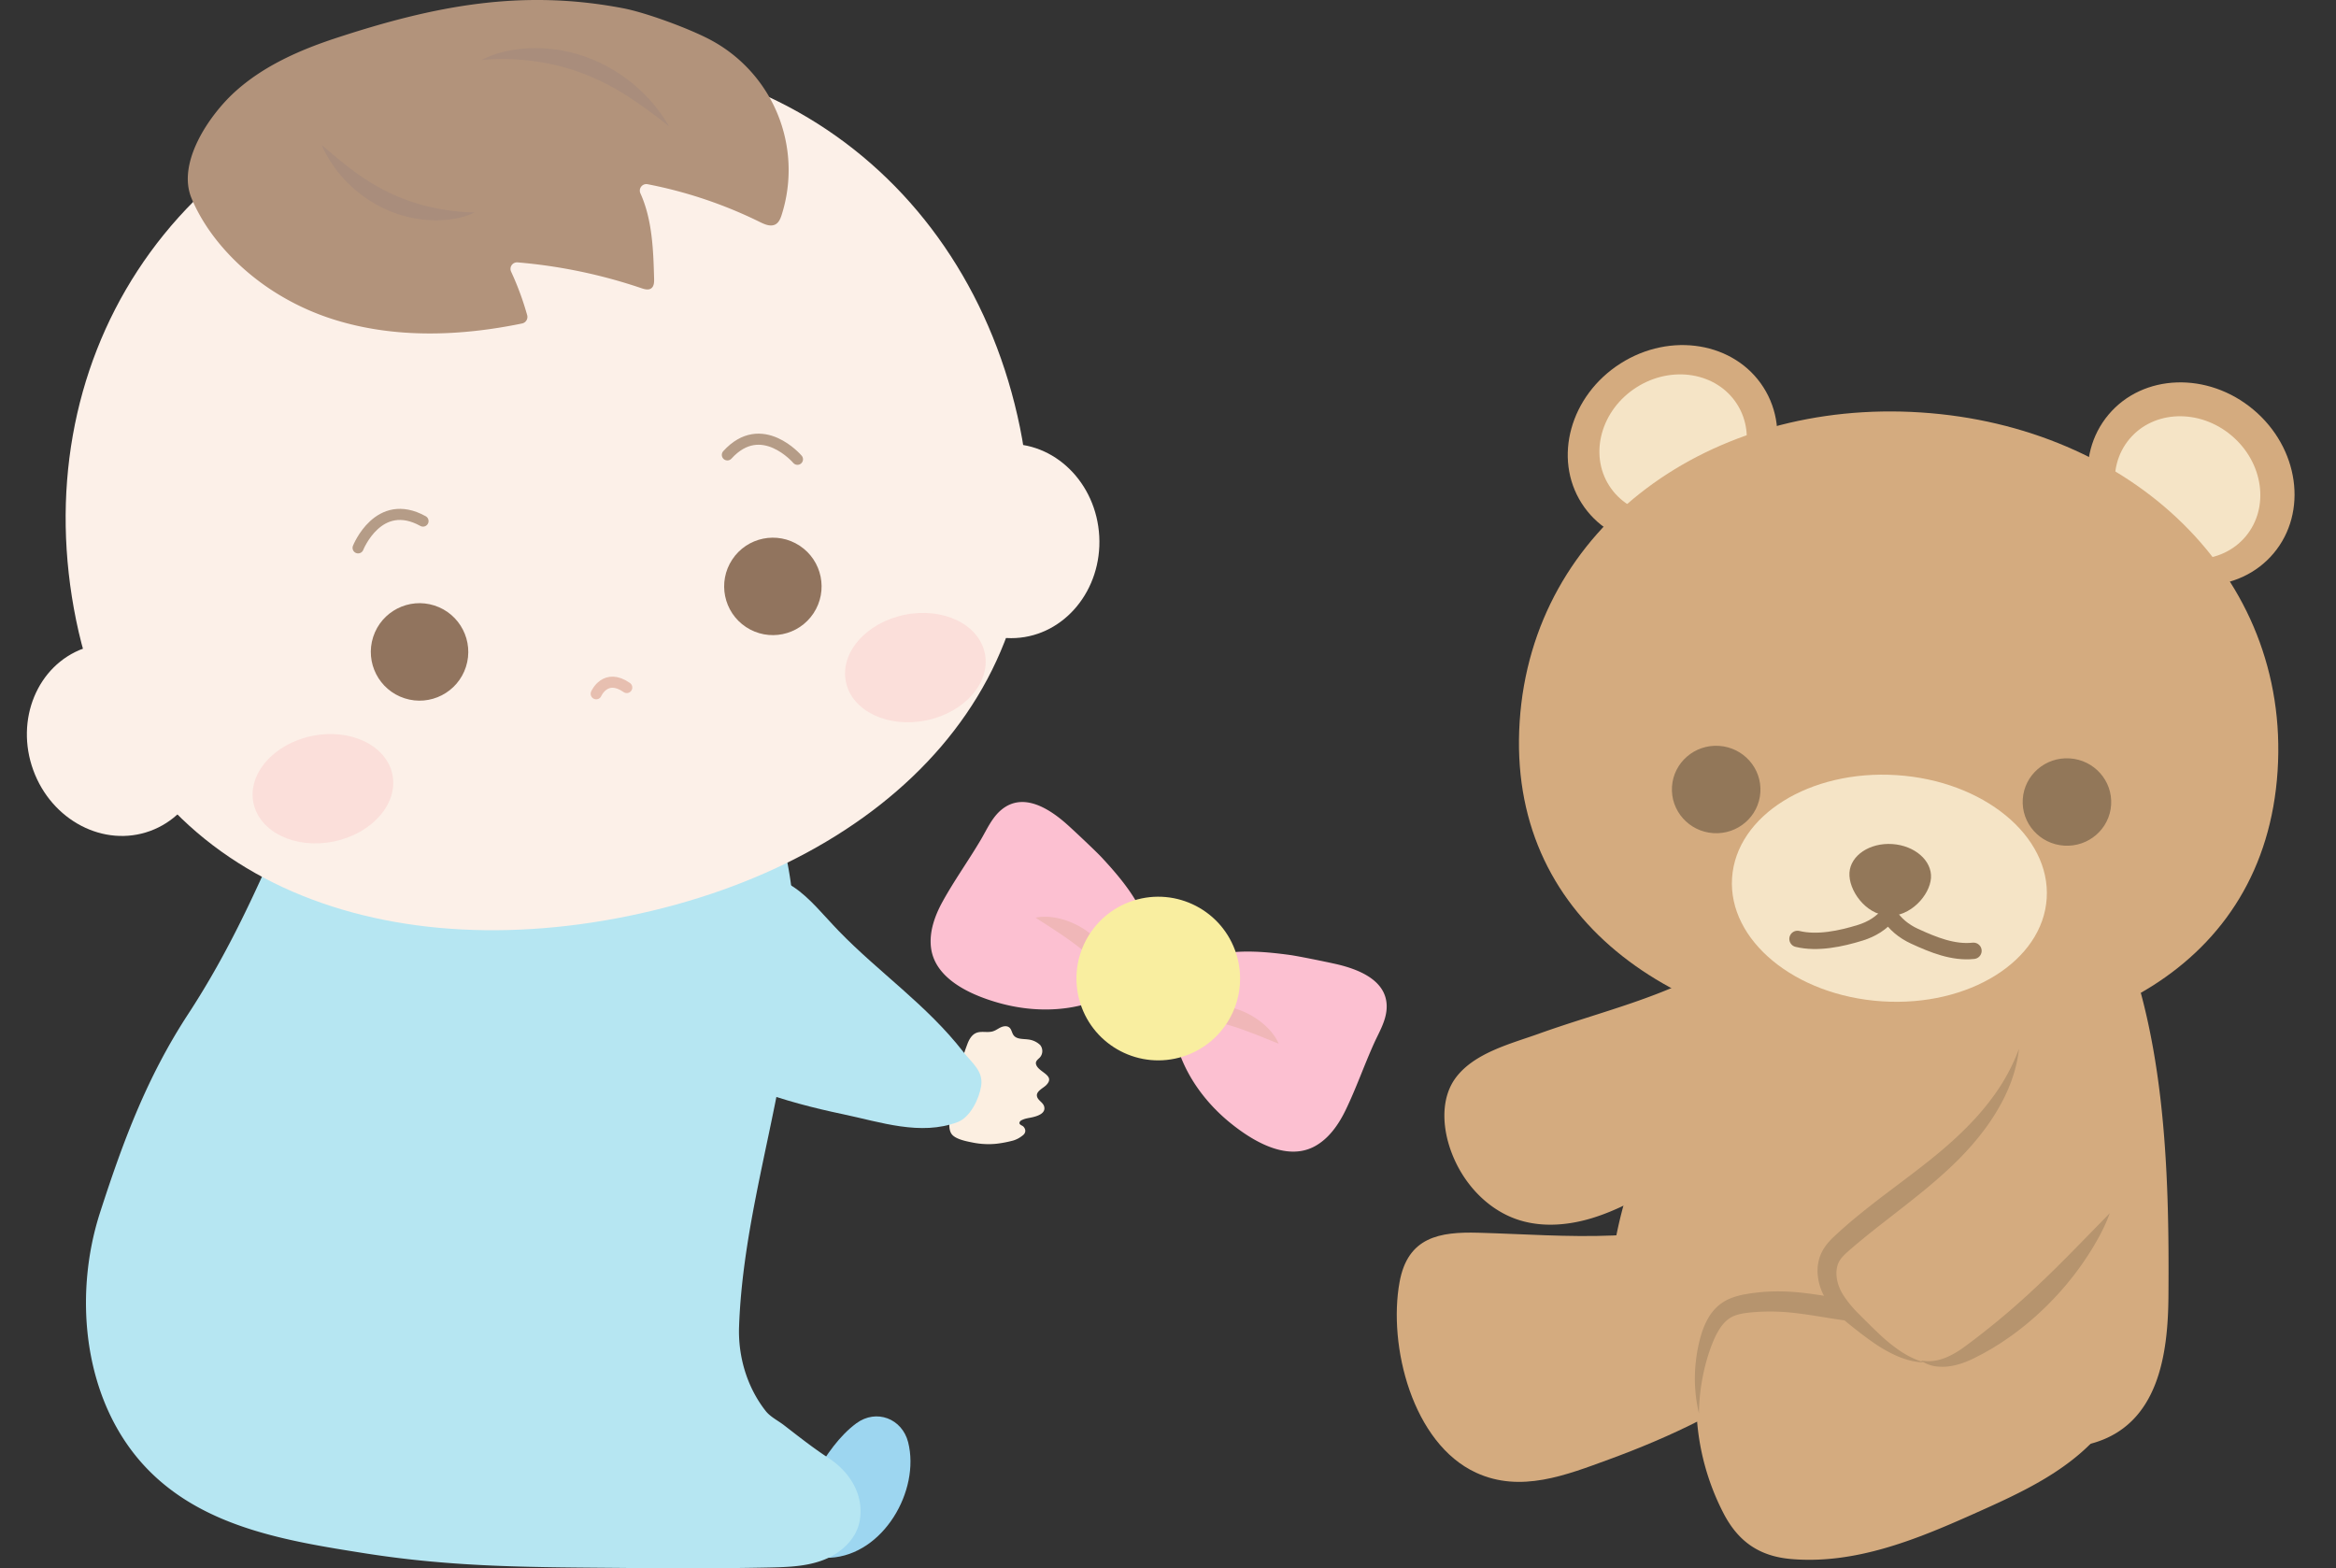
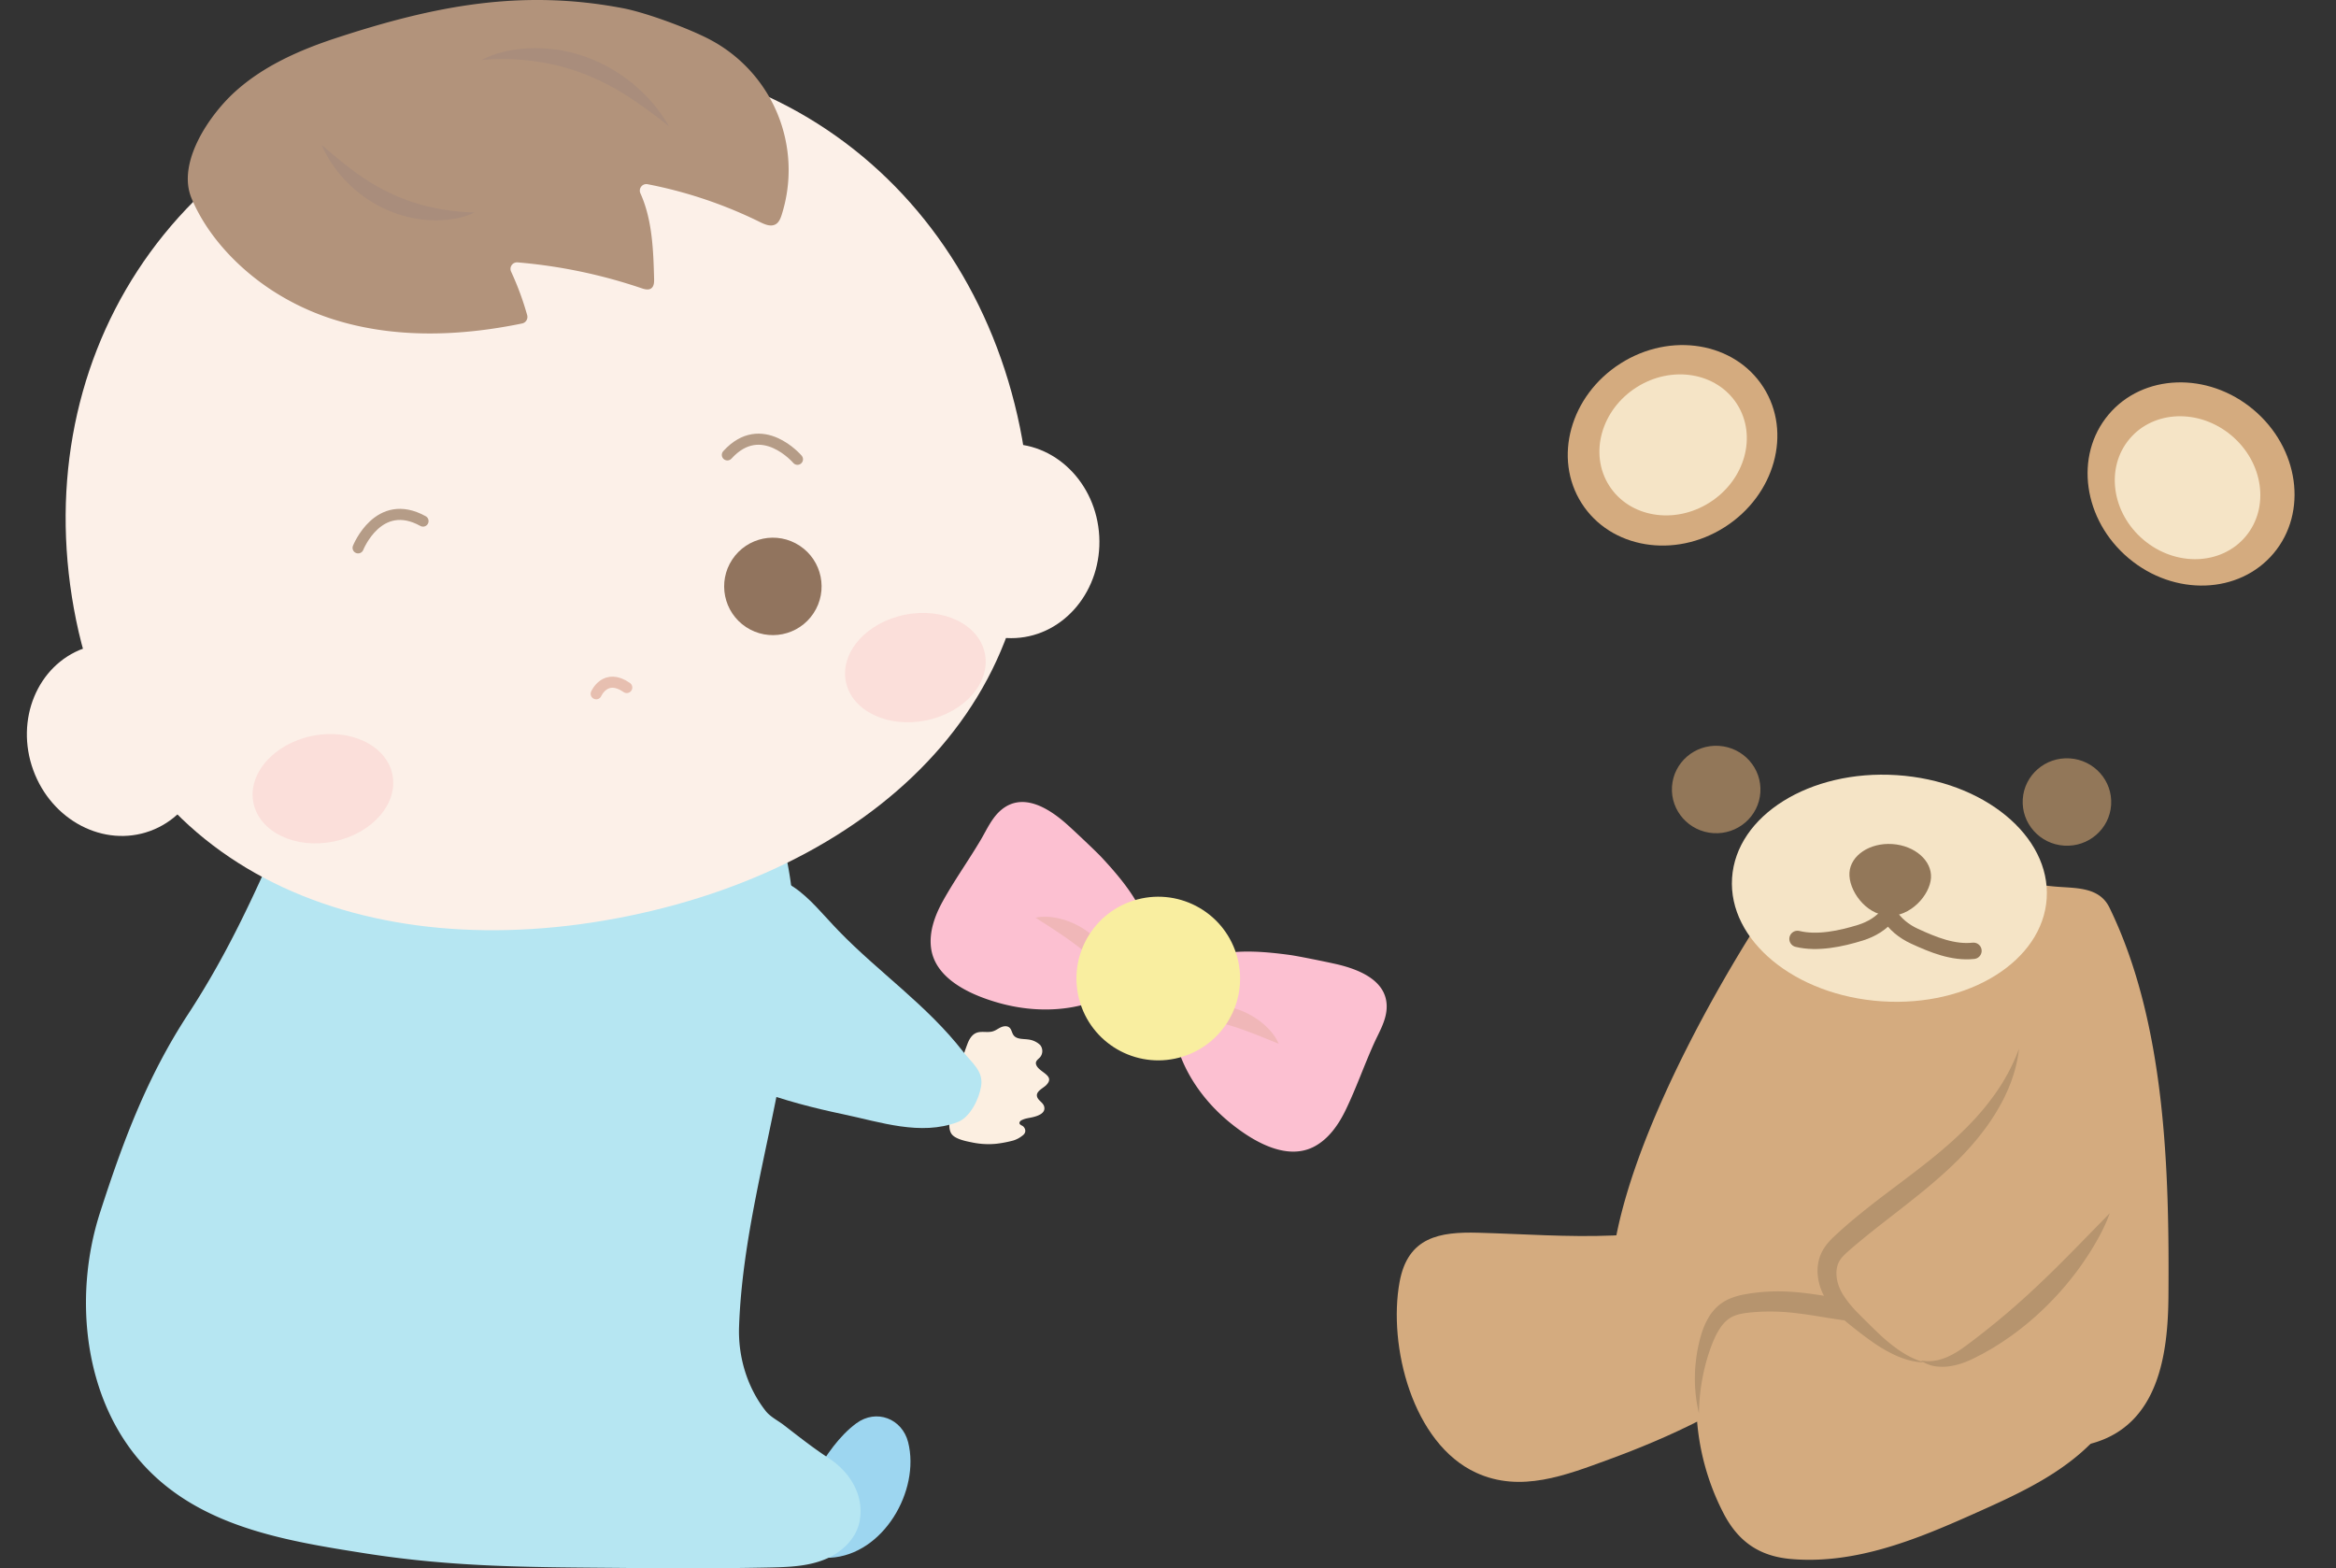
<svg xmlns="http://www.w3.org/2000/svg" width="1352.12" height="907.711" viewBox="0 0 1352.12 907.711">
  <rect x="0" y="0" width="1352.12" height="907.711" fill="#333333" stroke="none" />
  <g id="img_deco01" transform="translate(-3162.753 -4602.282)">
    <g id="グループ_1" data-name="グループ 1">
      <g id="グループ_16" data-name="グループ 16">
        <g id="グループ_10" data-name="グループ 10">
          <path id="パス_1" data-name="パス 1" d="M4096.42,5317.372c-26.051,1.089-52.077-.894-78.108-1.6-22.283-.6-40.7,2.455-45.458,28.531-6.753,37,7.48,93.4,44.275,110.353,25.8,11.89,52.085,1.414,76.9-7.663,33.894-12.4,74.931-30.9,101.977-55.224,15.005-13.493,26.847-31.514,29.082-51.57,2.922-26.215-16.436-52.3-43.939-43.1C4152.224,5306.777,4127.547,5316.07,4096.42,5317.372Z" fill="#d4ab7f" />
          <path id="パス_2" data-name="パス 2" d="M4188.317,5124.307c-36.245,54.272-108.336,181.721-90.584,246.857,2.951,10.83,14.116,30.689,23.5,36.85,29.2,19.172,117.32,66.744,252.258,29.717,38.876-10.67,44.151-52.008,44.4-85.282.543-72.735-1.64-158.152-34.157-224.869-6.118-12.552-20.464-11.044-32.576-12.268l-48.094-4.859-70.282-7.1A47.674,47.674,0,0,0,4188.317,5124.307Z" fill="#d4ab7f" />
-           <path id="パス_3" data-name="パス 3" d="M4134.939,5172.131c-8.97,3.961-18.17,7.418-27.429,10.606-17.969,6.187-36.246,11.45-54.133,17.877-15.863,5.7-37.247,10.967-48.042,25.5-7.8,10.506-7.82,25.058-4.247,37.648,5.793,20.412,21.137,38.631,41.428,44.835,13.645,4.172,28.514,2.8,42.147-1.411s26.25-11.128,38.675-18.142c24.04-13.571,47.914-27.776,69.306-45.327,21.254-17.438,48.951-41.445,43.016-72.25a70.15,70.15,0,0,0-9.113-22.486c-6.42-10.738-17.809-22.264-31.317-16.131-14.292,6.49-25.328,20.578-39.157,28.606A214.964,214.964,0,0,1,4134.939,5172.131Z" fill="#d4ab7f" />
          <path id="パス_4" data-name="パス 4" d="M4268.458,5364.778a376.184,376.184,0,0,1-71.641-3.145c-10.618-1.469-21.628-3.133-31.89-.037-24.612,7.424-21.125,37.935-20.2,58.048a140.787,140.787,0,0,0,15.809,58.856c8.511,16.194,20.714,24.582,39.055,26.141,36.7,3.12,71.694-11.028,104.529-25.68,28.739-12.825,59.27-26.315,78.515-52.419,11.358-15.4,17.764-35.846,11.627-53.975-2.927-8.647-8.846-16.522-17.064-20.5-11.278-5.456-24.707-2.911-36.649.875C4316.975,5360.418,4293.2,5363.448,4268.458,5364.778Z" fill="#d4ab7f" />
          <g id="グループ_4" data-name="グループ 4">
            <g id="グループ_3" data-name="グループ 3">
              <path id="パス_5" data-name="パス 5" d="M4146.131,5420.332a87.177,87.177,0,0,1-1.663-31.091,85.949,85.949,0,0,1,3.339-15.622,43.349,43.349,0,0,1,3.313-7.747,28.52,28.52,0,0,1,5.491-7.2,25.854,25.854,0,0,1,7.984-5,42.5,42.5,0,0,1,8.413-2.3,108.225,108.225,0,0,1,16.032-1.625,123.743,123.743,0,0,1,16.014.685c5.258.543,10.4,1.345,15.47,2.132,5.062.837,10.038,1.683,14.966,2.365,2.464.365,4.907.681,7.35.929l3.669.316,1.835.159,1.842.1a190.381,190.381,0,0,0,29.671-.608,270.362,270.362,0,0,0,29.777-4.587c9.919-2.048,19.789-4.6,29.759-7.214a190.351,190.351,0,0,1-58.187,21.383l-1.933.364-1.944.305-3.894.61c-1.3.182-2.612.305-3.919.46-1.309.138-2.615.32-3.931.4-2.63.2-5.26.448-7.906.477-1.321.035-2.643.092-3.966.107l-3.975-.033a152.935,152.935,0,0,1-15.835-1.12c-5.2-.654-10.311-1.477-15.337-2.269-5.021-.84-9.975-1.625-14.874-2.22-2.451-.328-4.883-.559-7.312-.764-2.423-.166-4.838-.29-7.26-.335a118.383,118.383,0,0,0-14.513.68c-4.686.531-8.669,1.527-11.676,3.887a20.963,20.963,0,0,0-4.231,4.571,40.846,40.846,0,0,0-3.389,6.015c-1.015,2.155-1.871,4.437-2.709,6.769-.822,2.328-1.559,4.694-2.229,7.089A119.461,119.461,0,0,0,4146.131,5420.332Z" fill="#b6946e" />
            </g>
          </g>
          <g id="グループ_9" data-name="グループ 9">
            <path id="パス_6" data-name="パス 6" d="M4341.261,5194.284c-26.281,44.252-56.069,85.8-99.748,114.382-6.778,4.435-13.946,8.721-18.711,15.27-11.227,15.431,2.01,33.4,13.918,43.779a140.22,140.22,0,0,0,29.809,19.9c6.393,3.169,13.32,5.9,20.44,5.443,18.83-1.21,37.208-19.811,50.484-31.752a235.029,235.029,0,0,0,41.875-49.012c18.127-28.74,29.126-62.585,28.391-96.747-.466-21.705-17.668-57.127-44.372-50.736C4350.457,5167.9,4347.193,5184.295,4341.261,5194.284Z" fill="#d4ab7f" />
            <g id="グループ_6" data-name="グループ 6">
              <g id="グループ_5" data-name="グループ 5">
                <path id="パス_7" data-name="パス 7" d="M4331.378,5209.331a78.248,78.248,0,0,1-3.45,15.822c-.448,1.281-.826,2.6-1.348,3.858l-1.52,3.8-1.712,3.725c-.568,1.247-1.234,2.437-1.851,3.663a123.7,123.7,0,0,1-8.679,13.949,156.266,156.266,0,0,1-10.33,12.76c-.926,1-1.838,2.025-2.777,3.017l-2.839,2.954c-1.927,1.931-3.885,3.84-5.873,5.686-3.955,3.728-8.056,7.274-12.187,10.736s-8.348,6.783-12.527,10.109l-12.564,9.807c-4.174,3.243-8.316,6.492-12.345,9.829-2.022,1.657-4.049,3.311-6.014,5.015-.981.844-2,1.7-2.924,2.531s-1.779,1.619-2.534,2.4a18.276,18.276,0,0,0-1.932,2.315,13.377,13.377,0,0,0-1.276,2.374,15.461,15.461,0,0,0-.981,5.687,21.514,21.514,0,0,0,1.051,6.287,24.413,24.413,0,0,0,1.2,3.079,28.73,28.73,0,0,0,1.647,3.03,65.9,65.9,0,0,0,9.506,11.458c1.83,1.863,3.749,3.738,5.616,5.6s3.757,3.692,5.668,5.48a97.1,97.1,0,0,0,12.094,9.847,60.582,60.582,0,0,0,6.782,3.9,49.936,49.936,0,0,0,7.427,2.826,42.222,42.222,0,0,1-8.048-1.071,52.531,52.531,0,0,1-7.788-2.631,82.7,82.7,0,0,1-14.259-8.156c-4.484-3.136-8.69-6.42-12.915-9.791-2.127-1.7-4.234-3.511-6.281-5.483a50.572,50.572,0,0,1-5.8-6.525,38.552,38.552,0,0,1-2.492-3.8,34.782,34.782,0,0,1-2.059-4.209,31.528,31.528,0,0,1-2.189-9.3,25.265,25.265,0,0,1,1.174-10.042,24.707,24.707,0,0,1,2.257-4.775,29.464,29.464,0,0,1,2.98-3.974c1.041-1.188,2.1-2.248,3.141-3.223s2.027-1.864,3.041-2.785c2.01-1.842,4.063-3.614,6.113-5.391,4.136-3.508,8.348-6.872,12.564-10.2,16.921-13.205,34.284-25.164,49.447-39.359q5.687-5.325,10.953-11.067a152.234,152.234,0,0,0,9.84-12.074A113.086,113.086,0,0,0,4331.378,5209.331Z" fill="#b6946e" />
              </g>
            </g>
            <g id="グループ_8" data-name="グループ 8">
              <g id="グループ_7" data-name="グループ 7">
                <path id="パス_8" data-name="パス 8" d="M4274.579,5389.713a23.82,23.82,0,0,0,8.8.017,32.416,32.416,0,0,0,7.98-2.738,52.743,52.743,0,0,0,7.265-4.319c.586-.39,1.144-.842,1.723-1.244l1.775-1.333,3.556-2.669q7.054-5.405,13.875-11.01c2.229-1.931,4.546-3.743,6.734-5.718,2.255-1.892,4.443-3.865,6.643-5.822,2.178-1.983,4.4-3.924,6.519-5.973,1.079-1,2.19-1.978,3.245-3.012s2.117-2.058,3.207-3.058q6.389-6.155,12.686-12.485c4.187-4.236,8.393-8.5,12.59-12.826l12.758-13.053a85.373,85.373,0,0,1-3.6,8.529c-1.336,2.779-2.788,5.5-4.324,8.163a169.9,169.9,0,0,1-10.054,15.462l-2.768,3.7c-.935,1.224-1.925,2.4-2.887,3.609l-1.454,1.8c-.492.594-1.009,1.166-1.513,1.75-1.018,1.158-2.018,2.334-3.054,3.479q-3.127,3.417-6.4,6.7c-2.18,2.192-4.476,4.268-6.738,6.378-2.352,2.014-4.663,4.072-7.1,5.992-2.412,1.941-4.9,3.8-7.4,5.621-2.564,1.746-5.072,3.56-7.733,5.157-1.322.808-2.6,1.675-3.96,2.426l-4.041,2.291c-1.349.756-2.749,1.43-4.121,2.141l-2.075,1.053c-.731.35-1.458.694-2.208,1.006a45.776,45.776,0,0,1-9.288,2.987,30.083,30.083,0,0,1-9.792.427A19.661,19.661,0,0,1,4274.579,5389.713Z" fill="#b6946e" />
              </g>
            </g>
          </g>
        </g>
        <g id="グループ_15" data-name="グループ 15">
          <g id="グループ_11" data-name="グループ 11">
            <ellipse id="楕円形_1" data-name="楕円形 1" cx="62.399" cy="56.147" rx="62.399" ry="56.147" transform="translate(4048.064 4846.227) rotate(-32.515)" fill="#d4ab7f" />
            <ellipse id="楕円形_2" data-name="楕円形 2" cx="43.881" cy="39.484" rx="43.881" ry="39.484" transform="matrix(0.843, -0.538, 0.538, 0.843, 4072.949, 4850.106)" fill="#f5e4c6" />
          </g>
          <g id="グループ_12" data-name="グループ 12">
            <ellipse id="楕円形_3" data-name="楕円形 3" cx="56.147" cy="62.399" rx="56.147" ry="62.399" transform="translate(4347.094 4885.338) rotate(-50.022)" fill="#d4ab7f" />
            <ellipse id="楕円形_4" data-name="楕円形 4" cx="39.484" cy="43.881" rx="39.484" ry="43.881" transform="matrix(0.643, -0.766, 0.766, 0.643, 4369.951, 4886.593)" fill="#f5e4c6" />
          </g>
-           <path id="パス_9" data-name="パス 9" d="M4481.066,5048.572c-7.41,113.615-109.427,165.621-230.572,157.72s-215.544-72.718-208.134-186.333S4153.423,4833.1,4274.569,4841,4488.476,4934.957,4481.066,5048.572Z" fill="#d4ab7f" />
          <g id="グループ_13" data-name="グループ 13">
            <ellipse id="楕円形_5" data-name="楕円形 5" cx="25.305" cy="25.626" rx="25.305" ry="25.626" transform="matrix(0.065, -0.998, 0.998, 0.065, 4128.888, 5082.826)" fill="#927759" />
            <ellipse id="楕円形_6" data-name="楕円形 6" cx="25.305" cy="25.626" rx="25.305" ry="25.626" transform="translate(4331.923 5090.063) rotate(-86.273)" fill="#927759" />
          </g>
          <ellipse id="楕円形_7" data-name="楕円形 7" cx="65.594" cy="91.24" rx="65.594" ry="91.24" transform="matrix(0.065, -0.998, 0.998, 0.065, 4161.041, 5175.918)" fill="#f5e4c6" />
          <g id="グループ_14" data-name="グループ 14">
            <path id="パス_10" data-name="パス 10" d="M4280.44,5110.423c-.651,9.985-12,22.727-25.031,21.877s-22.808-14.97-22.156-24.954,11.742-17.39,24.773-16.54S4281.092,5100.439,4280.44,5110.423Z" fill="#927759" />
            <path id="パス_11" data-name="パス 11" d="M4305.038,5152.6c-11.749,1.28-23.4-3.5-34.161-8.458-5.969-2.751-11.531-7.082-14.837-12.9" fill="none" stroke="#927759" stroke-linecap="round" stroke-linejoin="round" stroke-width="9.461" />
            <path id="パス_12" data-name="パス 12" d="M4203.172,5145.712c11.483,2.8,25.165-.086,36.48-3.606,6.276-1.952,12.354-5.524,16.388-10.861" fill="none" stroke="#927759" stroke-linecap="round" stroke-linejoin="round" stroke-width="9.461" />
          </g>
        </g>
      </g>
      <g id="グループ_24" data-name="グループ 24">
        <g id="グループ_17" data-name="グループ 17">
          <path id="パス_13" data-name="パス 13" d="M3658.424,5426.073c11.593-8.531,26.54-2.72,29.986,10.981,7.049,28.033-14.437,65.145-45.091,66.828-26.121,1.434-15.954-36.119-8.547-48.786C3640.854,5444.695,3648.446,5433.418,3658.424,5426.073Z" fill="#9dd6f0" />
          <path id="パス_14" data-name="パス 14" d="M3739.427,5198.322c.891-.492,1.757-1.048,2.685-1.466,1.579-.712,3.6-.949,4.913.182,1.239,1.069,1.388,2.932,2.306,4.286,1.818,2.679,5.687,2.143,8.886,2.636a11.919,11.919,0,0,1,6.606,3.168,5.57,5.57,0,0,1-.076,7.092c-1.215,1.331-3.01,2.281-2.2,4.412,1.705,4.508,11.432,6.1,5.655,11.823-1.539,1.524-5.46,3.328-5.28,5.9.192,2.742,3.452,3.749,4.184,6.275,1.162,4.018-3.7,5.575-6.655,6.278-2.141.509-4.241.648-6.241,1.678a2.365,2.365,0,0,0-1.333,1.3c-.4,1.442,1.579,1.71,2.286,2.5,1.619,1.8,1.343,3.854-.672,5.237a15.912,15.912,0,0,1-5.235,2.776,68.2,68.2,0,0,1-9.576,1.857,45.967,45.967,0,0,1-13.53-.6c-3.471-.7-9.966-1.825-12.376-4.75-1.893-2.3-1.668-6.161-1.321-9.182a175.3,175.3,0,0,1,10.269-43.236c.984-2.593,2.48-5.249,5.032-6.333,3.02-1.283,6.6.013,9.73-.964A10.51,10.51,0,0,0,3739.427,5198.322Z" fill="#fcefe1" />
          <path id="パス_15" data-name="パス 15" d="M3720.322,5211.092c5.17,6.642,11.657,11.062,10.337,19.72-1.161,7.615-6.392,18.2-13.63,20.93-21.477,8.089-44.579-.01-66.357-4.575-34.366-7.2-68.651-17.8-96.316-38.677-12.856-9.7-24.869-23.547-23.69-40.192.883-12.456,9.037-23.562,17.9-32.747,10.394-10.776,22.684-20.347,36.842-24.349,32.3-9.129,44.723,11.206,62.743,29.833C3671.449,5165.121,3699.122,5183.853,3720.322,5211.092Z" fill="#b6e6f2" />
          <path id="パス_16" data-name="パス 16" d="M3616.543,5427.171c-3.354-2.595-7.88-4.792-10.534-8.156-10.793-13.678-16.086-31.434-15.473-48.846,1.772-50.249,15.626-99.168,24.593-148.642s12.825-101.8-4.734-148.918a453.316,453.316,0,0,1-280.7,2.664c-18.657,42.653-34.272,77.587-58.077,114.017s-37.614,73.446-50.975,114.862c-15.909,49.317-9.5,111.324,28.546,149.525,32.826,32.959,80.259,40.607,124.377,47.576,53.556,8.461,98.667,8.042,152.79,8.565,27.259.263,54.522.276,81.777-.288,10.652-.22,21.552-.577,31.477-4.452s18.852-12,20.732-22.485c2.658-14.816-5.371-28.156-17.971-36.392C3633.357,5440.309,3624.973,5433.69,3616.543,5427.171Z" fill="#b6e6f2" />
        </g>
        <g id="グループ_19" data-name="グループ 19">
          <path id="パス_17" data-name="パス 17" d="M3206.826,4961.316c-29.9-146.26,51.641-286.443,219.014-320.656,168.413-34.426,297.382,62.725,327.28,208.986s-75.9,252-226.744,282.836S3236.724,5107.577,3206.826,4961.316Z" fill="#fcf0e8" />
          <g id="グループ_18" data-name="グループ 18">
            <ellipse id="楕円形_8" data-name="楕円形 8" cx="51.48" cy="56.232" rx="51.48" ry="56.232" transform="translate(3162.753 4995.224) rotate(-20.033)" fill="#fcf0e8" />
            <ellipse id="楕円形_9" data-name="楕円形 9" cx="51.48" cy="56.232" rx="51.48" ry="56.232" transform="translate(3693.197 4862.029) rotate(-3.073)" fill="#fcf0e8" />
          </g>
          <path id="パス_18" data-name="パス 18" d="M3356.95,4787.517c34.788,10.707,72.324,9.351,108.018,1.981a3.865,3.865,0,0,0,2.93-4.783,166.685,166.685,0,0,0-9.281-25.153,3.78,3.78,0,0,1,3.668-5.421,302.272,302.272,0,0,1,71.756,14.946c1.857.63,4.056,1.236,5.649.092,1.617-1.16,1.722-3.483,1.671-5.472-.43-16.8-1.081-34.377-7.909-49.494a3.779,3.779,0,0,1,4.084-5.321,257.953,257.953,0,0,1,65.11,21.917c2.856,1.41,6.3,2.872,9.063,1.281,1.935-1.115,2.834-3.39,3.51-5.519a85.377,85.377,0,0,0-41.362-101.288c-12.114-6.425-36.974-15.654-50.443-18.228-58.822-11.241-109.1-1.466-166,17.2-21.316,6.994-42.384,16.278-58.942,31.414-14.564,13.313-33.449,40.756-24.867,61.352,9.052,21.725,27,40.507,46.45,53.227A145.957,145.957,0,0,0,3356.95,4787.517Z" fill="#b2937b" />
          <circle id="楕円形_10" data-name="楕円形 10" cx="28.199" cy="28.199" r="28.199" transform="translate(3571.036 4949.674) rotate(-56.553)" fill="#91745e" />
-           <circle id="楕円形_11" data-name="楕円形 11" cx="28.199" cy="28.199" r="28.199" transform="matrix(0.307, -0.952, 0.952, 0.307, 3370.092, 4997.794)" fill="#91745e" />
          <ellipse id="楕円形_12" data-name="楕円形 12" cx="41.05" cy="31.188" rx="41.05" ry="31.188" transform="translate(3303.203 5036.448) rotate(-11.553)" fill="#fbdfda" />
          <ellipse id="楕円形_13" data-name="楕円形 13" cx="41.05" cy="31.188" rx="41.05" ry="31.188" transform="translate(3646.122 4966.35) rotate(-11.553)" fill="#fbdfda" />
          <path id="パス_19" data-name="パス 19" d="M3370.029,4919.375s11.777-29.757,37.576-15.5" fill="none" stroke="#b59c87" stroke-linecap="round" stroke-linejoin="round" stroke-width="6.425" />
          <path id="パス_20" data-name="パス 20" d="M3624.334,4868.108s-20.75-24.364-40.567-2.541" fill="none" stroke="#b59c87" stroke-linecap="round" stroke-linejoin="round" stroke-width="6.425" />
          <path id="パス_21" data-name="パス 21" d="M3507.847,5003.825s5.311-12.248,17.68-3.614" fill="none" stroke="#e7bfb0" stroke-linecap="round" stroke-linejoin="round" stroke-width="6.425" />
        </g>
        <g id="グループ_21" data-name="グループ 21">
          <g id="グループ_20" data-name="グループ 20">
            <path id="パス_22" data-name="パス 22" d="M3441.549,4637a55.961,55.961,0,0,1,14.683-5.16,80.239,80.239,0,0,1,15.623-1.7,86.3,86.3,0,0,1,31.1,5.5,88.877,88.877,0,0,1,14.31,6.843l1.706,1.006,1.656,1.083c1.1.719,2.2,1.448,3.278,2.205,2.093,1.6,4.247,3.1,6.2,4.863a89.269,89.269,0,0,1,19.882,23.792,291.5,291.5,0,0,0-24.361-17.729l-1.545-1c-.523-.322-1.061-.619-1.589-.929l-3.149-1.882-3.214-1.748-1.6-.883-1.637-.8-3.256-1.624-3.316-1.485c-1.087-.533-2.225-.947-3.338-1.416s-2.233-.926-3.378-1.312a125.961,125.961,0,0,0-28.171-6.98A136.642,136.642,0,0,0,3441.549,4637Z" fill="#a98d7c" />
          </g>
        </g>
        <g id="グループ_23" data-name="グループ 23">
          <g id="グループ_22" data-name="グループ 22">
            <path id="パス_23" data-name="パス 23" d="M3437.485,4725.258a44.985,44.985,0,0,1-12.635,3.774,65.134,65.134,0,0,1-13.3.663,70.877,70.877,0,0,1-25.982-6.477,73.211,73.211,0,0,1-11.649-6.729l-1.371-.967-1.325-1.029c-.883-.683-1.758-1.378-2.613-2.093-1.656-1.5-3.363-2.923-4.877-4.553a70.892,70.892,0,0,1-14.788-21.666c6.667,5.674,13.009,11.147,19.709,15.956.82.62,1.651,1.222,2.518,1.773l2.525,1.739,2.584,1.632,1.28.826,1.318.761c.886.493,1.736,1.042,2.616,1.541l2.671,1.429c.872.509,1.792.923,2.689,1.381s1.8.906,2.728,1.3a111.872,111.872,0,0,0,22.952,7.732A127.156,127.156,0,0,0,3437.485,4725.258Z" fill="#a98d7c" />
          </g>
        </g>
      </g>
    </g>
    <g id="グループ_2" data-name="グループ 2">
      <g id="グループ_27" data-name="グループ 27">
        <path id="パス_24" data-name="パス 24" d="M3780.889,5079.9c-10.888-9.844-25.949-19.2-38.4-9.018-5.532,4.526-8.436,11.359-11.992,17.383-7.148,12.109-15.382,23.555-22.175,35.877-4.418,8.012-7.848,17.422-6.67,26.709,2.348,18.5,23.931,27.653,39.621,32.011,18.007,5,38.011,5.273,55.656-1.326a64.165,64.165,0,0,0,15.944-8.611c31.533-23.552,5.694-54.834-12.448-74.372C3797.218,5095.1,3785.295,5083.885,3780.889,5079.9Z" fill="#fcc0d1" fill-rule="evenodd" />
        <g id="グループ_26" data-name="グループ 26">
          <g id="グループ_25" data-name="グループ 25">
            <path id="パス_25" data-name="パス 25" d="M3762.171,5133.441c5.52-1.173,11.13-.376,16.394,1.188a45.965,45.965,0,0,1,14.672,7.591,45.3,45.3,0,0,1,11.156,12.2,39.714,39.714,0,0,1,3.675,7.379,24.674,24.674,0,0,1,1.183,3.96,34.89,34.89,0,0,1,.738,4.079c-2.33-1.683-4.119-3.56-6.1-5.245s-3.715-3.452-5.66-5.01c-3.641-3.321-7.425-6.287-11.2-9.239s-7.728-5.7-11.836-8.444C3771.081,5139.116,3766.839,5136.463,3762.171,5133.441Z" fill="#f0b7b8" />
          </g>
        </g>
      </g>
      <g id="グループ_30" data-name="グループ 30">
        <path id="パス_26" data-name="パス 26" d="M3935.834,5160.215c14.32,3.223,30.65,10.134,29.505,26.179-.51,7.13-4.42,13.442-7.292,19.82-5.774,12.821-10.381,26.147-16.533,38.8-4,8.229-9.712,16.457-17.98,20.847-16.469,8.745-36.391-3.614-49-13.922-14.468-11.832-26.221-28.021-31-46.243a64.176,64.176,0,0,1-2.154-17.992c1.068-39.344,41.524-36.262,67.947-32.7C3914,5155.633,3930.039,5158.911,3935.834,5160.215Z" fill="#fcc0d1" fill-rule="evenodd" />
        <g id="グループ_29" data-name="グループ 29">
          <g id="グループ_28" data-name="グループ 28">
            <path id="パス_27" data-name="パス 27" d="M3902.876,5206.373c-5.161-2.072-9.773-4.009-14.42-5.77-4.607-1.778-9.126-3.422-13.723-4.8s-9.191-2.765-14-3.825c-2.394-.692-4.844-1.078-7.356-1.738-2.517-.643-5.081-1.024-7.8-1.957a34.812,34.812,0,0,1,3.758-1.748,24.872,24.872,0,0,1,3.919-1.317,39.672,39.672,0,0,1,8.147-1.25,45.306,45.306,0,0,1,16.4,2.085,45.944,45.944,0,0,1,14.662,7.613C3896.767,5197.062,3900.652,5201.186,3902.876,5206.373Z" fill="#f0b7b8" />
          </g>
        </g>
      </g>
      <circle id="楕円形_14" data-name="楕円形 14" cx="47.353" cy="47.353" r="47.353" transform="translate(3773.729 5137.837) rotate(-17.601)" fill="#f9eea0" />
    </g>
  </g>
</svg>